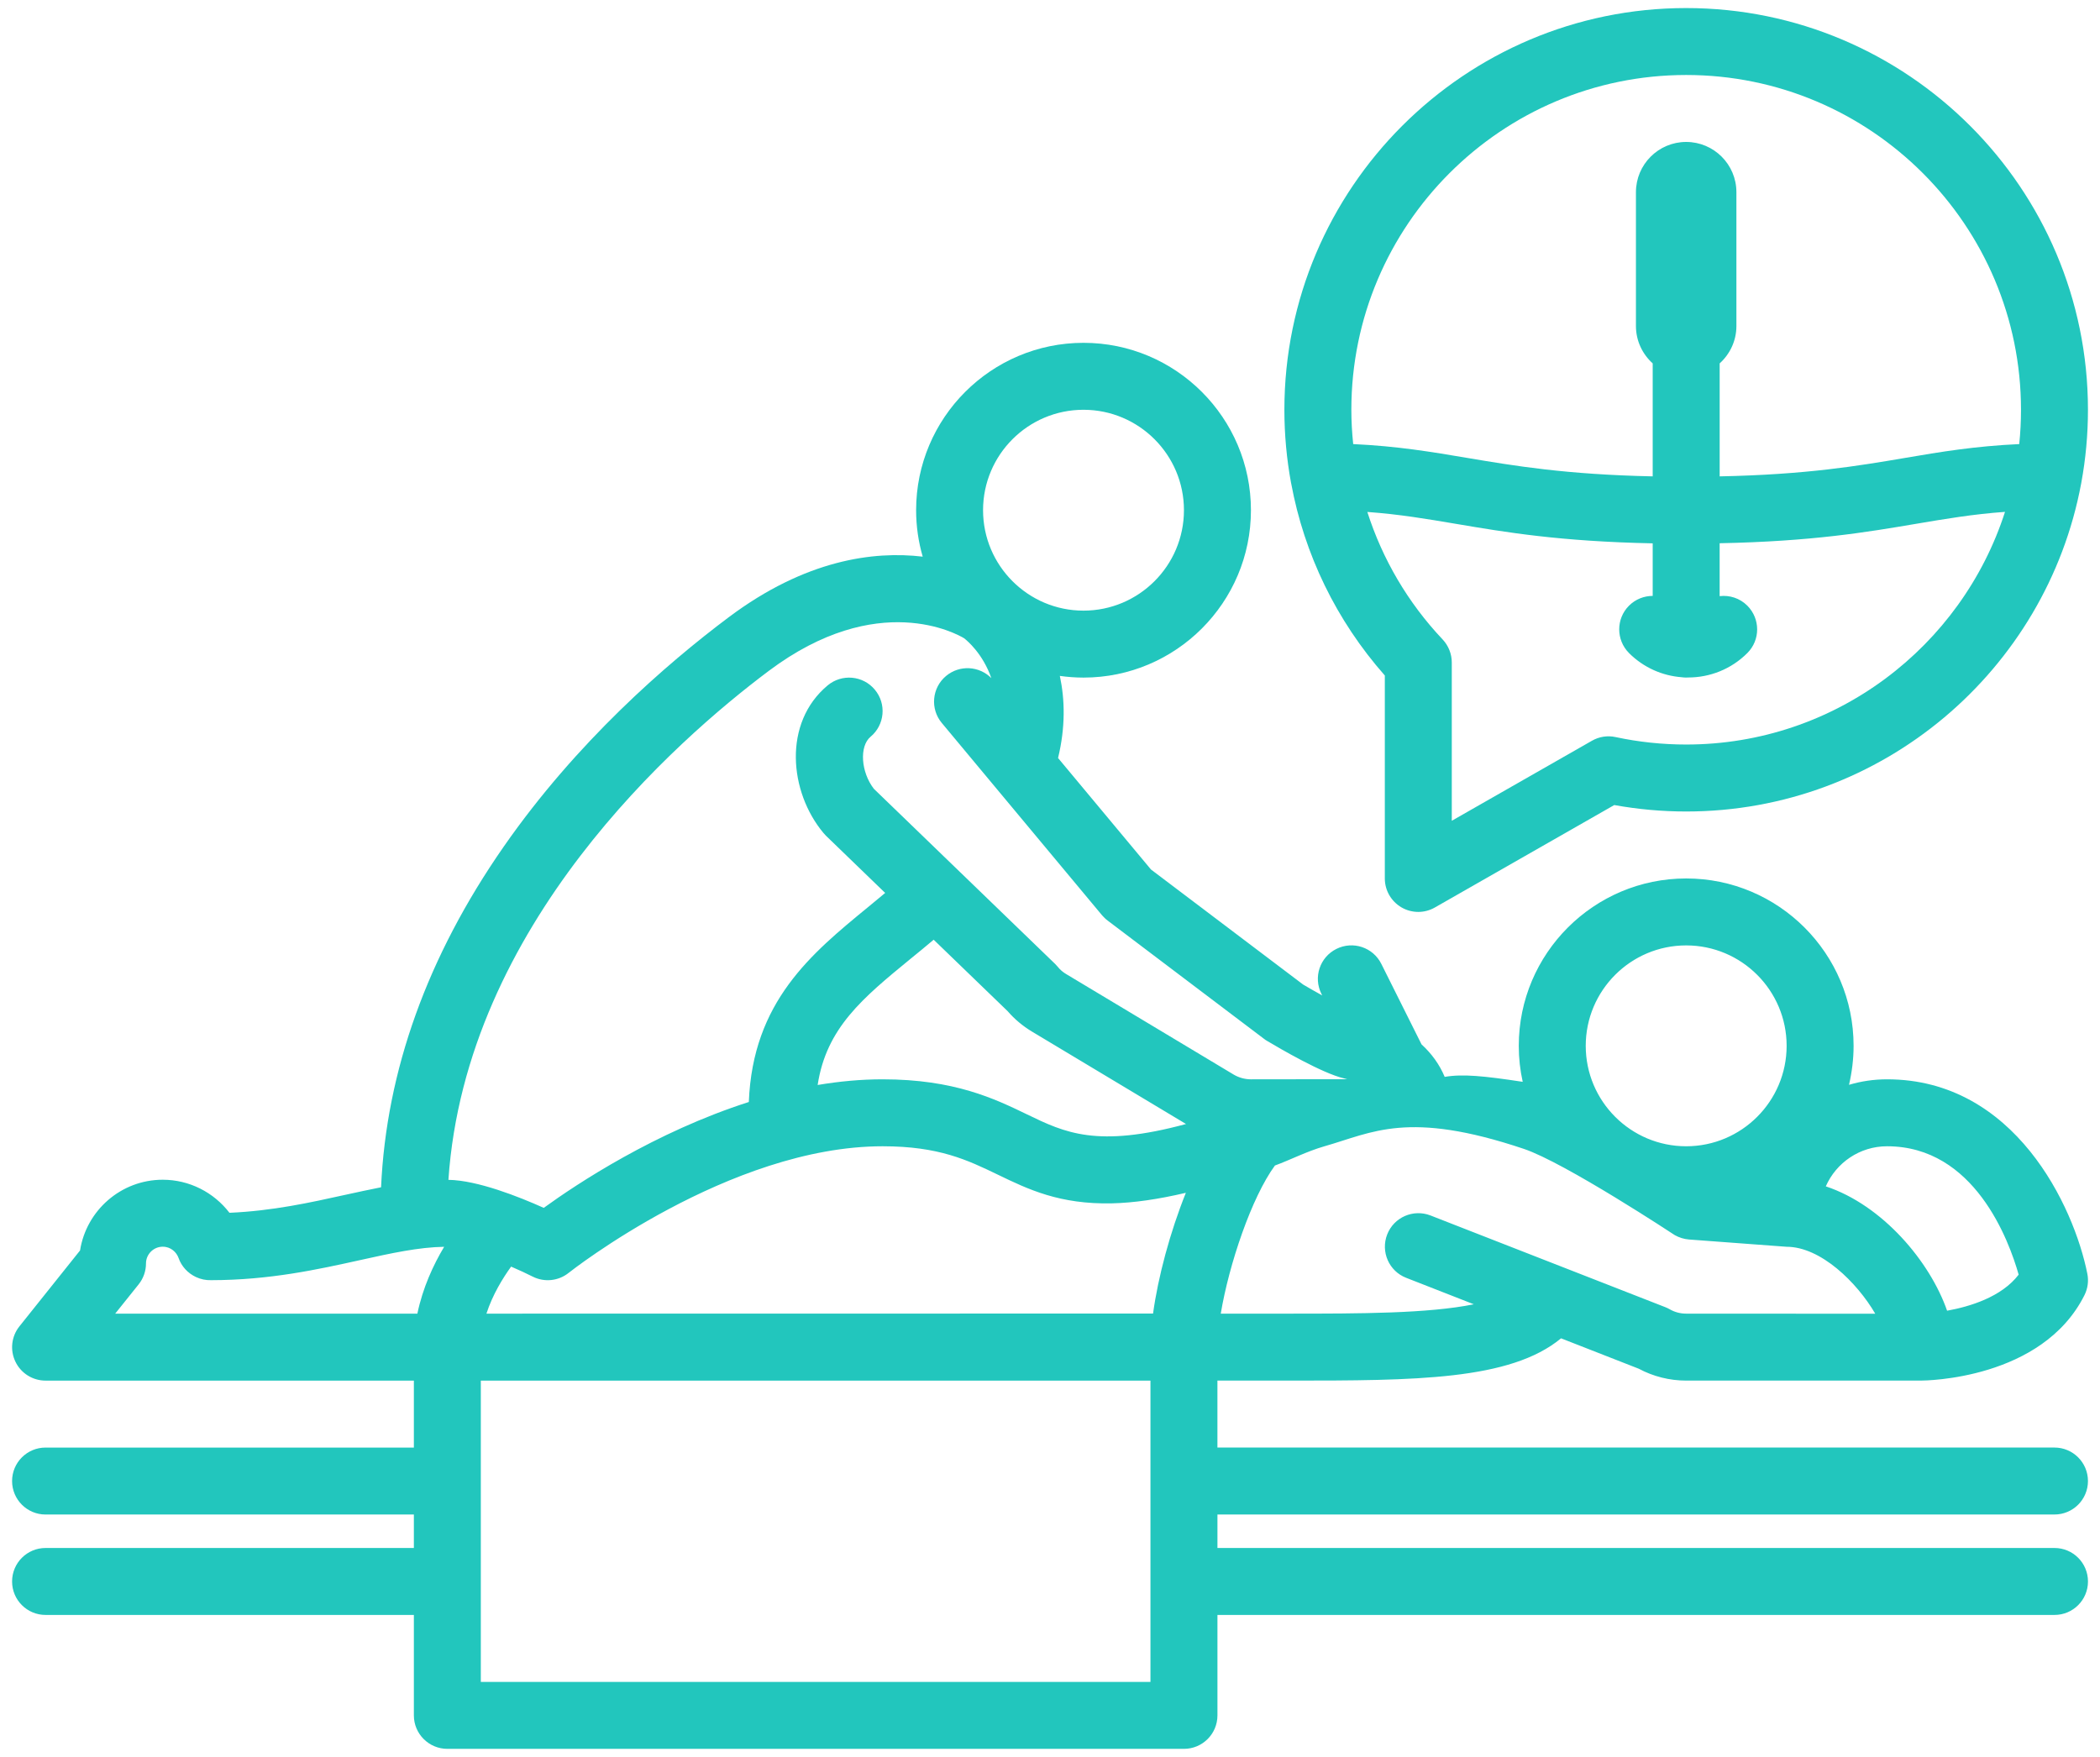
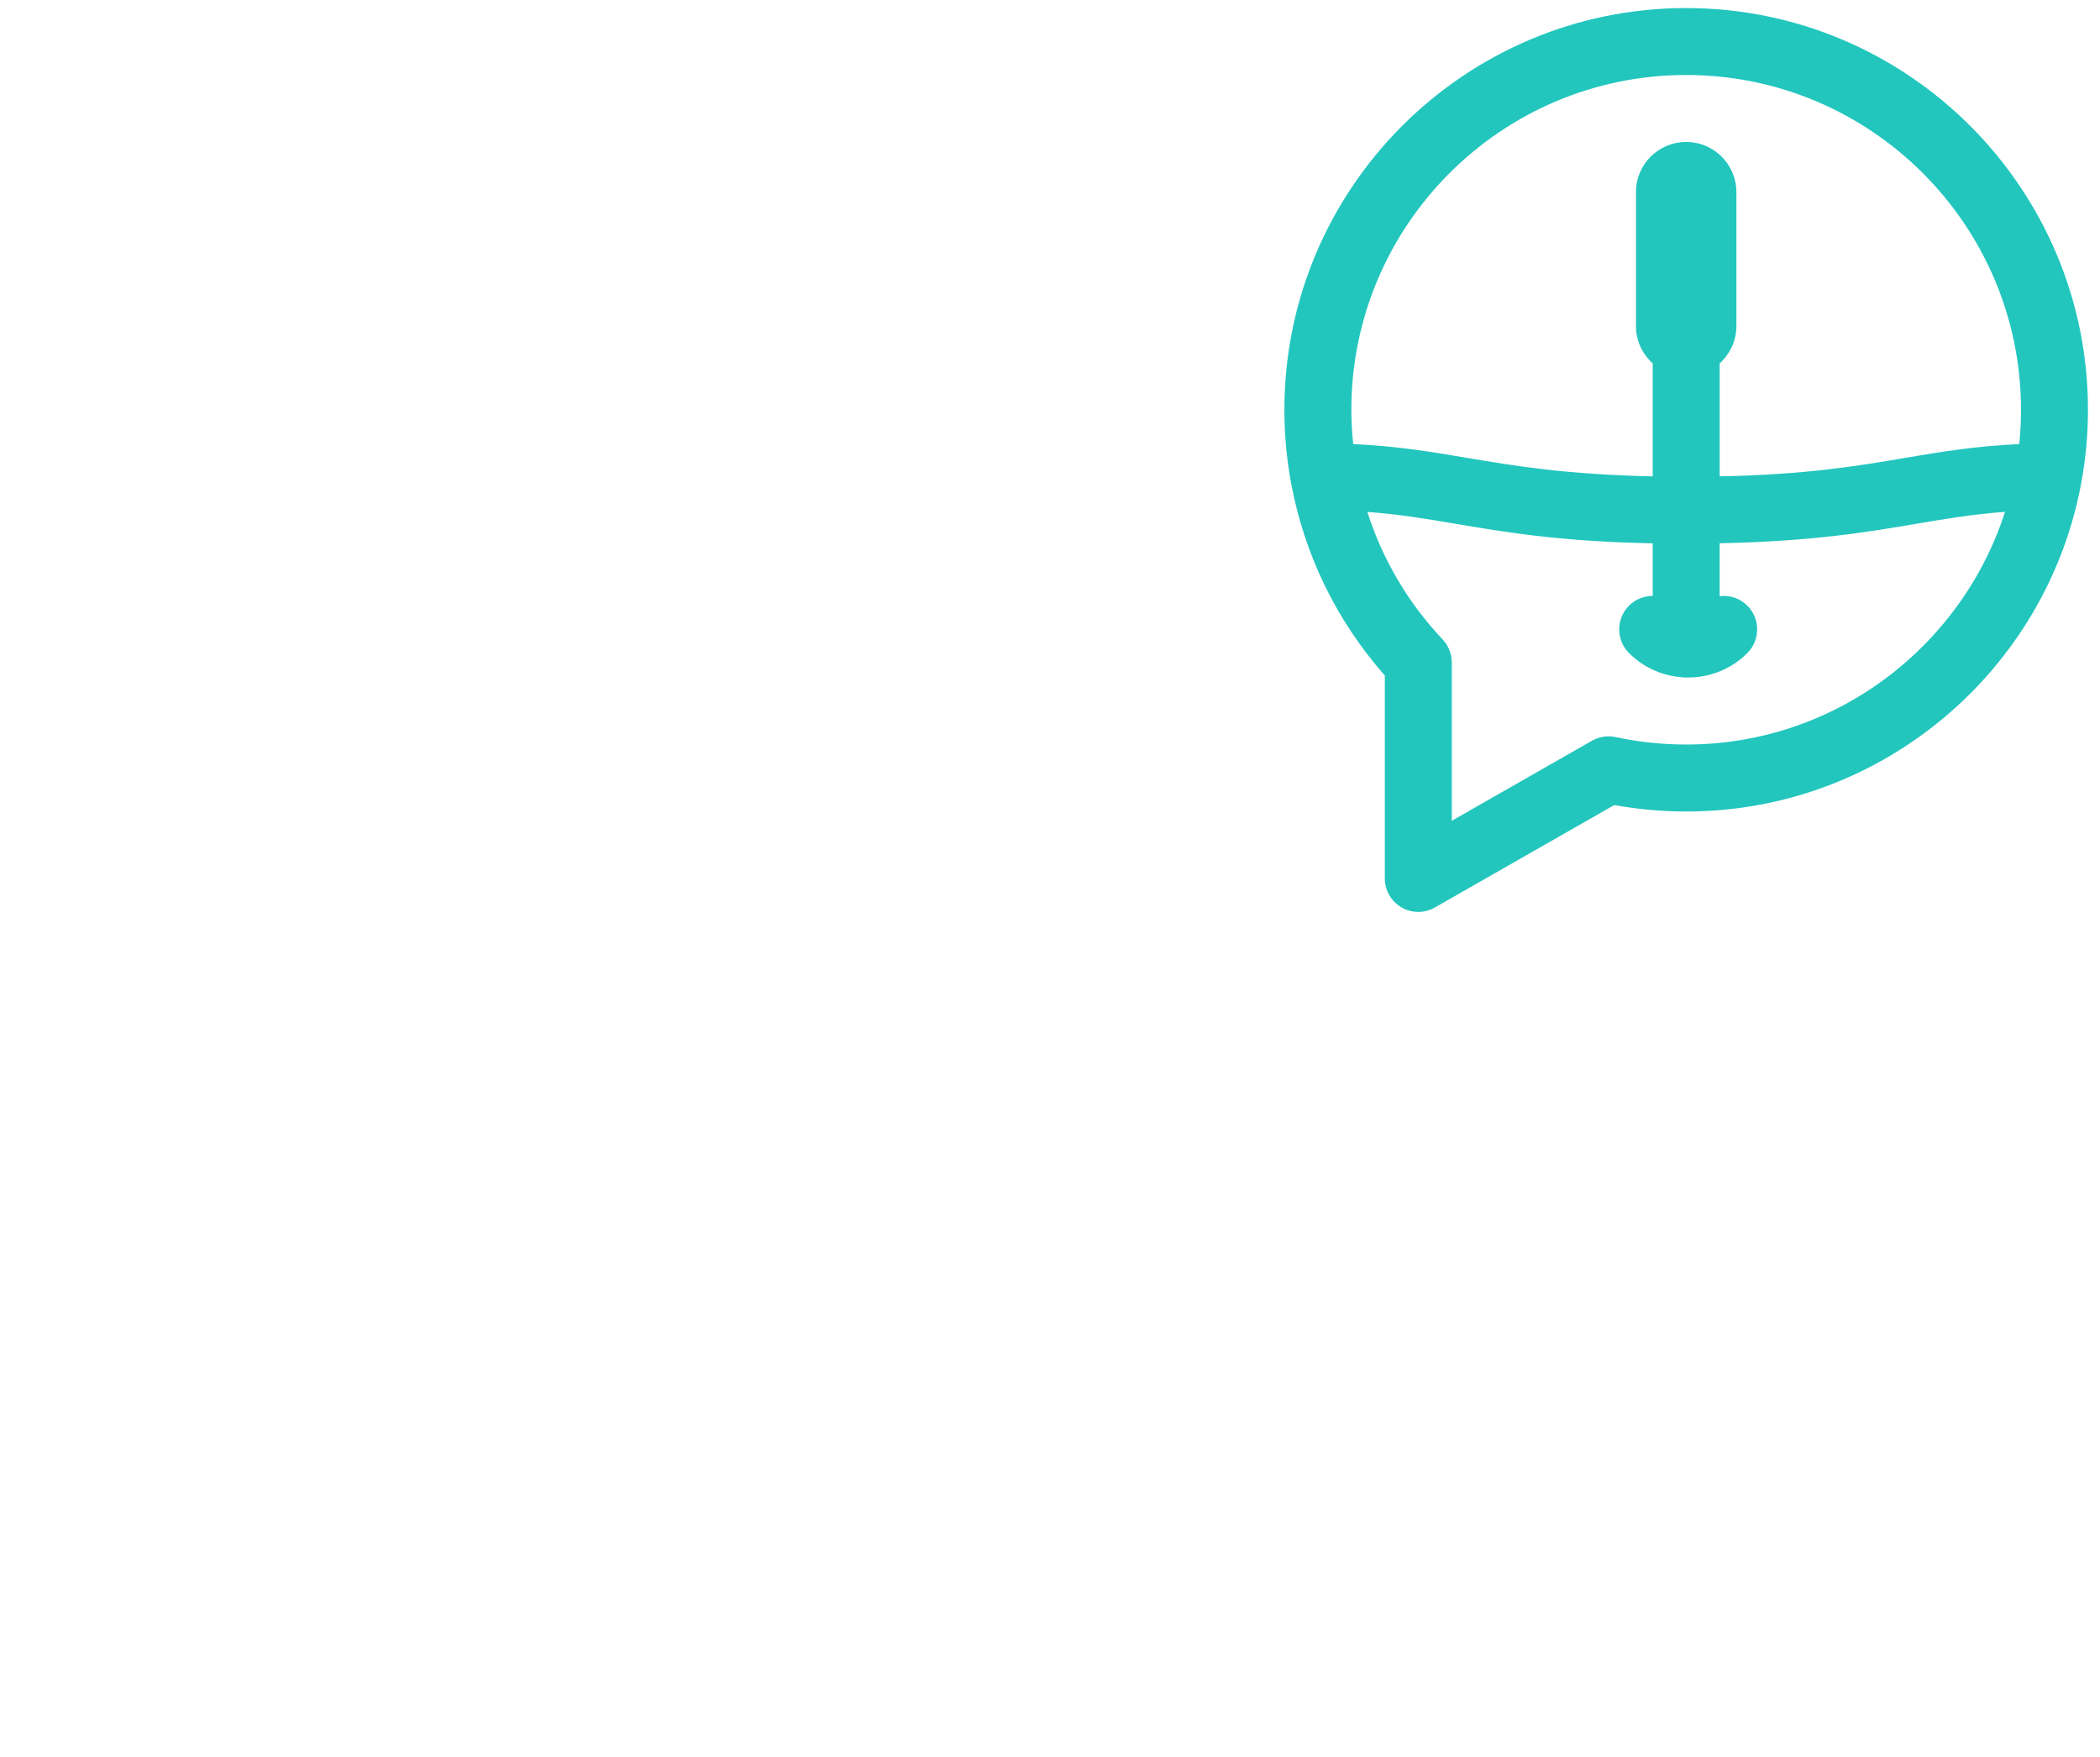
<svg xmlns="http://www.w3.org/2000/svg" width="98" height="82" viewBox="0 0 98 82" fill="none">
-   <path d="M95.875 70.688C96.738 70.688 97.438 69.989 97.438 69.126C97.438 68.262 96.738 67.563 95.875 67.563H56.813V64.438H60.161C66.036 64.438 70.477 64.426 72.849 62.465L76.474 63.883C77.153 64.247 77.915 64.438 78.689 64.438H89.626C89.857 64.438 95.302 64.391 97.275 60.45C97.431 60.137 97.478 59.786 97.408 59.446C96.783 56.309 94.021 50.376 88.064 50.376C87.447 50.376 86.849 50.465 86.287 50.633C86.423 50.047 86.501 49.438 86.501 48.813C86.501 44.504 82.998 41.001 78.689 41.001C74.38 41.001 70.876 44.504 70.876 48.813C70.876 49.391 70.939 49.95 71.06 50.493C69.248 50.219 68.271 50.118 67.419 50.262C67.181 49.692 66.818 49.184 66.337 48.743L64.462 44.989C64.076 44.215 63.138 43.903 62.365 44.29C61.591 44.676 61.279 45.614 61.666 46.387L61.705 46.462C61.412 46.301 61.107 46.126 60.814 45.954L53.712 40.583L49.376 35.38C49.724 33.942 49.697 32.657 49.459 31.547C49.822 31.598 50.189 31.626 50.564 31.626C54.873 31.626 58.377 28.122 58.377 23.813C58.377 19.505 54.873 16.001 50.564 16.001C46.255 16.001 42.752 19.505 42.752 23.813C42.752 24.567 42.861 25.294 43.06 25.981C40.775 25.712 37.595 26.118 34.001 28.813C31.091 30.997 26.908 34.626 23.501 39.524C19.951 44.63 18.029 49.969 17.783 55.415C17.24 55.521 16.693 55.642 16.134 55.763C14.454 56.134 12.728 56.517 10.708 56.606C9.978 55.653 8.837 55.063 7.595 55.063C5.646 55.063 4.029 56.497 3.736 58.364L0.908 61.904C0.533 62.372 0.458 63.013 0.72 63.556C0.978 64.095 1.525 64.439 2.126 64.439H19.314V67.564H2.126C1.263 67.564 0.564 68.263 0.564 69.126C0.564 69.989 1.263 70.689 2.126 70.689H19.314V72.251H2.126C1.263 72.251 0.564 72.95 0.564 73.814C0.564 74.677 1.263 75.376 2.126 75.376H19.314V80.064C19.314 80.927 20.014 81.626 20.877 81.626H55.252C56.115 81.626 56.814 80.927 56.814 80.064V75.376H95.876C96.74 75.376 97.439 74.677 97.439 73.814C97.439 72.95 96.74 72.251 95.876 72.251H56.814V70.689L95.875 70.688ZM23.852 59.118C24.227 59.278 24.575 59.442 24.864 59.587C25.407 59.86 26.063 59.79 26.536 59.411C26.614 59.349 34.032 53.501 41.188 53.501C43.82 53.501 45.152 54.145 46.563 54.825C47.984 55.513 49.453 56.219 51.895 56.165C52.91 56.141 54.047 55.977 55.34 55.673C54.602 57.512 54.043 59.598 53.809 61.309L22.7 61.313C22.989 60.423 23.465 59.653 23.852 59.118ZM43.571 43.86L47.024 47.196C47.348 47.571 47.727 47.887 48.153 48.145L55.348 52.462C51.188 53.587 49.692 52.868 47.926 52.012C46.415 51.282 44.54 50.376 41.188 50.376C40.169 50.376 39.153 50.473 38.157 50.641C38.563 47.977 40.258 46.583 42.493 44.751C42.848 44.462 43.208 44.169 43.571 43.86ZM78.688 61.313C78.415 61.313 78.149 61.243 77.915 61.106C77.848 61.067 77.778 61.036 77.707 61.008L66.758 56.731C65.954 56.419 65.048 56.813 64.735 57.618C64.423 58.422 64.817 59.329 65.622 59.641L68.778 60.876C66.649 61.309 63.462 61.313 60.149 61.313H56.969C57.352 59.012 58.407 55.887 59.497 54.399C60.227 54.133 60.969 53.743 61.809 53.501C64.047 52.864 65.696 51.805 71.11 53.622C73.032 54.266 78.157 57.649 78.157 57.649C78.36 57.762 78.583 57.833 78.813 57.852C78.813 57.852 83.356 58.192 83.376 58.192C84.966 58.192 86.661 59.856 87.512 61.317L78.688 61.313ZM94.204 59.493C93.403 60.54 91.923 60.985 90.864 61.176C90.063 58.879 87.856 56.254 85.204 55.372C85.688 54.27 86.786 53.501 88.063 53.501C92.141 53.501 93.751 57.895 94.204 59.493ZM78.688 44.126C81.274 44.126 83.376 46.227 83.376 48.813C83.376 51.399 81.274 53.501 78.688 53.501C76.102 53.501 74.001 51.399 74.001 48.813C74.001 46.227 76.102 44.126 78.688 44.126ZM50.563 19.126C53.149 19.126 55.251 21.227 55.251 23.813C55.251 26.399 53.149 28.501 50.563 28.501C47.977 28.501 45.876 26.399 45.876 23.813C45.876 21.227 47.977 19.126 50.563 19.126ZM35.875 31.314C40.969 27.493 44.68 29.603 44.992 29.79C45.117 29.888 45.859 30.493 46.262 31.65C45.695 31.079 44.781 31.025 44.152 31.548C43.488 32.099 43.398 33.087 43.953 33.747L51.426 42.716C51.504 42.806 51.59 42.892 51.684 42.962L58.996 48.493C59.039 48.529 59.09 48.56 59.137 48.587C59.719 48.935 61.699 50.091 62.707 50.329C62.762 50.341 62.816 50.357 62.871 50.372H61.523H61.504L58.375 50.376C58.094 50.376 57.812 50.298 57.57 50.154L49.758 45.466C49.605 45.376 49.472 45.263 49.363 45.126C49.328 45.083 49.289 45.04 49.25 45.001L40.781 36.818C40.176 36.04 40.094 34.833 40.625 34.388C41.289 33.837 41.379 32.849 40.824 32.189C40.273 31.525 39.285 31.439 38.625 31.989C36.527 33.736 36.828 36.962 38.426 38.876C38.461 38.919 38.5 38.962 38.539 39.001L41.308 41.677C41.043 41.9 40.777 42.118 40.511 42.337C37.863 44.509 35.129 46.751 34.945 51.435C30.578 52.833 26.926 55.251 25.375 56.376C24.219 55.857 22.281 55.087 20.926 55.068C21.734 43.177 31.551 34.556 35.875 31.314ZM6.469 59.947C6.692 59.669 6.813 59.326 6.813 58.97C6.813 58.54 7.164 58.189 7.594 58.189C7.977 58.189 8.238 58.451 8.332 58.712C8.469 59.107 8.762 59.423 9.141 59.603C9.363 59.708 9.61 59.759 9.852 59.751C12.586 59.748 14.828 59.251 16.805 58.814C18.266 58.49 19.535 58.212 20.727 58.193C20.219 59.041 19.727 60.111 19.477 61.314H5.375L6.469 59.947ZM22.438 78.502V64.44H53.688V78.502H22.438Z" fill="#22C6BD" />
  <path d="M60.254 22.559C60.867 25.875 62.363 28.965 64.625 31.528V41.001C64.625 41.559 64.922 42.071 65.403 42.352C65.645 42.493 65.918 42.563 66.188 42.563C66.453 42.563 66.723 42.493 66.961 42.356L75.332 37.575C76.438 37.774 77.563 37.876 78.688 37.876C87.848 37.876 95.493 31.274 97.118 22.583L97.129 22.524C97.332 21.422 97.438 20.286 97.438 19.126C97.438 8.786 89.028 0.376 78.688 0.376C68.348 0.376 59.938 8.786 59.938 19.126C59.938 20.286 60.044 21.43 60.251 22.551C60.251 22.555 60.25 22.555 60.254 22.559ZM78.688 34.75C77.579 34.75 76.469 34.633 75.391 34.402C75.016 34.32 74.622 34.383 74.29 34.574L67.75 38.309V30.922C67.75 30.523 67.598 30.141 67.325 29.848C65.7 28.129 64.512 26.094 63.809 23.895C65.317 24.004 66.575 24.219 67.961 24.453C70.247 24.84 72.805 25.273 77.126 25.36V27.813C76.727 27.813 76.325 27.965 76.02 28.27C75.411 28.879 75.411 29.867 76.02 30.48C76.704 31.164 77.579 31.539 78.473 31.609C78.543 31.617 78.614 31.625 78.688 31.625C78.707 31.625 78.731 31.621 78.75 31.621H78.782C79.782 31.621 80.782 31.242 81.543 30.48C82.153 29.871 82.153 28.883 81.543 28.27C81.188 27.914 80.707 27.77 80.25 27.824V25.355C84.571 25.27 87.129 24.836 89.415 24.449C90.801 24.215 92.059 24 93.567 23.891C91.543 30.184 85.641 34.75 78.688 34.75ZM78.688 3.5C87.305 3.5 94.313 10.508 94.313 19.125C94.313 19.664 94.286 20.199 94.231 20.727C92.153 20.824 90.559 21.09 88.891 21.375C86.731 21.742 84.309 22.152 80.251 22.234V16.961C80.727 16.531 81.032 15.91 81.032 15.219V8.969C81.032 7.676 79.981 6.625 78.688 6.625C77.395 6.625 76.344 7.676 76.344 8.969V15.219C76.344 15.91 76.649 16.531 77.126 16.961V22.234C73.067 22.148 70.645 21.738 68.485 21.375C66.817 21.094 65.227 20.824 63.149 20.727C63.094 20.195 63.063 19.664 63.063 19.125C63.063 10.508 70.071 3.5 78.688 3.5Z" fill="#22C6BD" />
</svg>